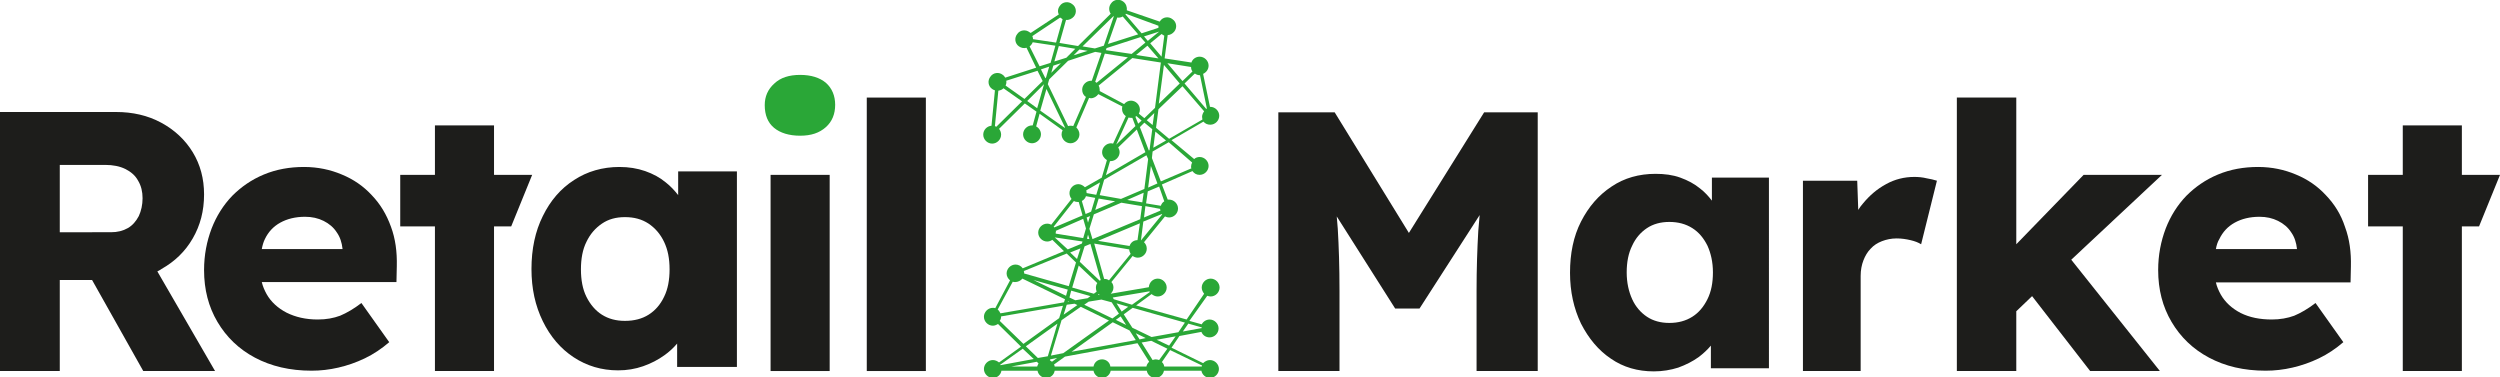
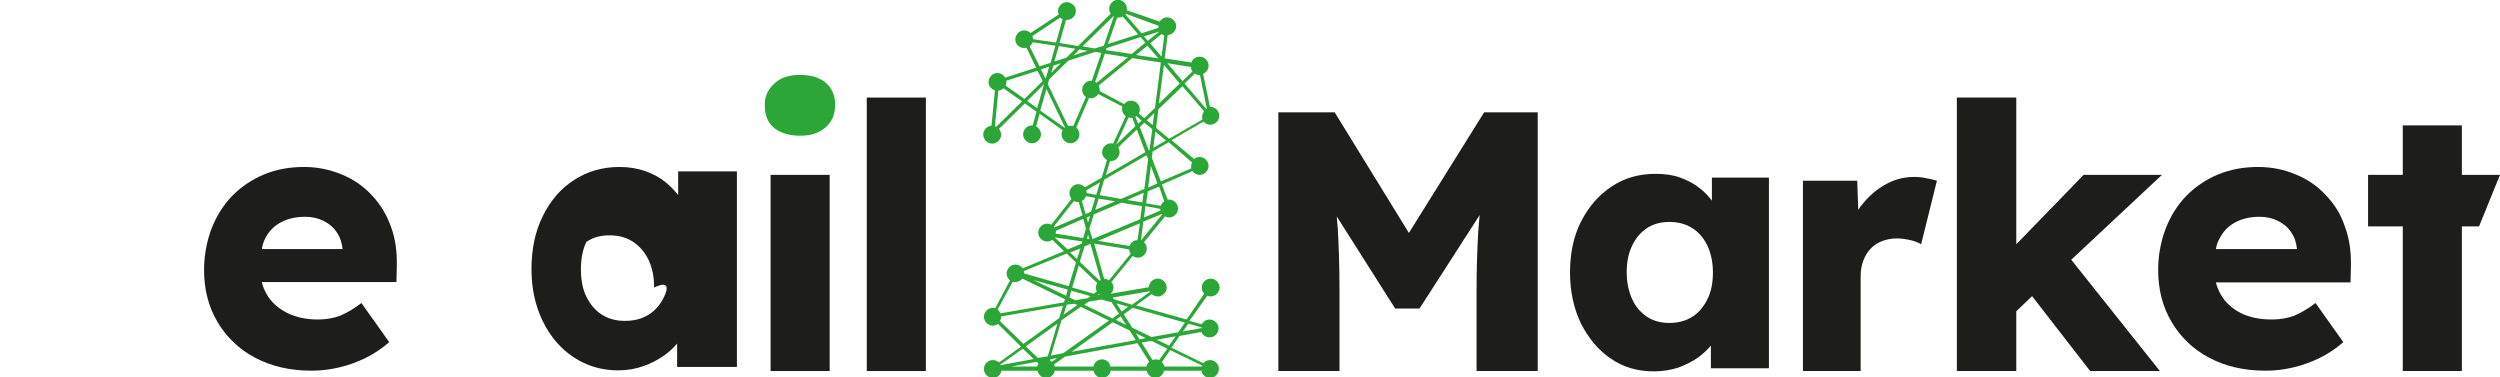
<svg xmlns="http://www.w3.org/2000/svg" id="Laag_1" x="0px" y="0px" viewBox="0 0 727.7 109.8" style="enable-background:new 0 0 727.7 109.8;" xml:space="preserve">
  <style type="text/css">	.st0{fill:#1D1D1B;}	.st1{fill:#2AA737;}</style>
  <g>
-     <path class="st0" d="M47,78.3c3.9-2.2,6.9-5.1,9.1-8.9c2.2-3.8,3.3-8,3.3-12.8c0-4.6-1.1-8.7-3.3-12.3c-2.2-3.6-5.3-6.5-9.2-8.6  c-3.9-2.1-8.3-3.1-13.1-3.1H0V108h17.4V81.5h9.4L41.7,108h20.9L45.8,79C46.2,78.8,46.6,78.6,47,78.3z M17.4,48h13.2  c2.3,0,4.3,0.4,5.9,1.2c1.6,0.8,2.9,1.9,3.7,3.4c0.9,1.5,1.3,3.2,1.3,5.1s-0.4,3.7-1.1,5.2c-0.8,1.5-1.8,2.7-3.2,3.5  c-1.4,0.8-3,1.2-4.9,1.2H17.4V48z" />
    <path class="st0" d="M108.2,56.8c-2.4-2.6-5.3-4.6-8.7-6c-3.3-1.4-7-2.2-11-2.2c-4.2,0-8.1,0.7-11.7,2.2c-3.6,1.5-6.6,3.6-9.2,6.2  c-2.6,2.7-4.6,5.9-6,9.5c-1.4,3.7-2.2,7.7-2.2,12.1c0,5.7,1.3,10.7,3.9,15.1c2.6,4.4,6.2,7.9,10.9,10.4c4.7,2.5,10.2,3.8,16.5,3.8  c2.6,0,5.2-0.3,7.8-0.9c2.6-0.6,5.2-1.5,7.7-2.7c2.5-1.2,4.9-2.8,7.1-4.7l-8.1-11.4c-2.2,1.7-4.3,2.9-6.2,3.7  C97.1,92.6,95,93,92.5,93C89,93,86,92.3,83.4,91c-2.5-1.3-4.5-3.1-5.8-5.4c-0.6-1.1-1.1-2.2-1.4-3.5h39.2l0.1-4.6  c0.1-4.2-0.4-8-1.7-11.5C112.5,62.4,110.7,59.4,108.2,56.8z M77.1,69.6c1-2.1,2.5-3.7,4.5-4.8c2-1.1,4.4-1.7,7.2-1.7  c2,0,3.8,0.4,5.4,1.2c1.6,0.8,2.9,1.9,3.8,3.3c1,1.4,1.5,3,1.7,4.8v0.1H76.2C76.4,71.4,76.7,70.4,77.1,69.6z" />
-     <polygon class="st0" points="154.9,50.9 143.8,50.9 143.8,36.5 126.6,36.5 126.6,50.9 116.5,50.9 116.5,65.9 126.6,65.9 126.6,108   143.8,108 143.8,65.9 148.8,65.9  " />
-     <path class="st0" d="M197.4,56.8c-1-1.3-2.2-2.6-3.6-3.7c-1.7-1.4-3.7-2.5-6-3.3c-2.3-0.8-4.8-1.2-7.5-1.2c-4.9,0-9.4,1.3-13.2,3.8  c-3.9,2.5-6.9,6-9.1,10.5c-2.2,4.4-3.3,9.6-3.3,15.4c0,5.7,1.1,10.7,3.3,15.2c2.2,4.5,5.2,8,9,10.5c3.8,2.5,8.1,3.8,12.9,3.8  c2.6,0,5-0.4,7.3-1.2c2.3-0.8,4.4-1.9,6.2-3.2c1.4-1,2.6-2.1,3.7-3.4v6.8h17.4V49.9h-17.1V56.8z M193.3,86.4  c-1.1,2.3-2.6,4-4.5,5.2c-1.9,1.2-4.2,1.8-6.9,1.8c-2.6,0-4.8-0.6-6.7-1.8c-1.9-1.2-3.4-3-4.5-5.2s-1.6-4.9-1.6-8  c0-3.1,0.5-5.8,1.6-8c1.1-2.3,2.6-4,4.5-5.3c1.9-1.3,4.1-1.9,6.7-1.9c2.7,0,4.9,0.6,6.9,1.9c1.9,1.3,3.4,3,4.5,5.3  c1.1,2.3,1.6,4.9,1.6,8C194.9,81.5,194.4,84.2,193.3,86.4z" />
+     <path class="st0" d="M197.4,56.8c-1-1.3-2.2-2.6-3.6-3.7c-1.7-1.4-3.7-2.5-6-3.3c-2.3-0.8-4.8-1.2-7.5-1.2c-4.9,0-9.4,1.3-13.2,3.8  c-3.9,2.5-6.9,6-9.1,10.5c-2.2,4.4-3.3,9.6-3.3,15.4c0,5.7,1.1,10.7,3.3,15.2c2.2,4.5,5.2,8,9,10.5c3.8,2.5,8.1,3.8,12.9,3.8  c2.6,0,5-0.4,7.3-1.2c2.3-0.8,4.4-1.9,6.2-3.2c1.4-1,2.6-2.1,3.7-3.4v6.8h17.4V49.9h-17.1V56.8z M193.3,86.4  c-1.1,2.3-2.6,4-4.5,5.2c-1.9,1.2-4.2,1.8-6.9,1.8c-2.6,0-4.8-0.6-6.7-1.8c-1.9-1.2-3.4-3-4.5-5.2s-1.6-4.9-1.6-8  c0-3.1,0.5-5.8,1.6-8c1.9-1.3,4.1-1.9,6.7-1.9c2.7,0,4.9,0.6,6.9,1.9c1.9,1.3,3.4,3,4.5,5.3  c1.1,2.3,1.6,4.9,1.6,8C194.9,81.5,194.4,84.2,193.3,86.4z" />
    <rect x="224.3" y="50.9" class="st0" width="17.2" height="57.1" />
    <path class="st1" d="M240.4,24.1c-1.8-1.5-4.3-2.3-7.5-2.3c-3.2,0-5.7,0.8-7.5,2.5c-1.9,1.7-2.8,3.8-2.8,6.3c0,2.9,0.9,5.1,2.7,6.6  c1.8,1.5,4.4,2.3,7.6,2.3c3.2,0,5.6-0.8,7.5-2.5c1.8-1.6,2.7-3.8,2.7-6.5C243.1,27.9,242.2,25.7,240.4,24.1z" />
    <rect x="252.3" y="28.4" class="st0" width="17.2" height="79.6" />
  </g>
  <g>
    <polygon class="st0" points="629.3,50.9 606.5,50.9 586.9,71.1 586.9,28.4 569.6,28.4 569.6,108 586.9,108 586.9,90.6 591.5,86.2   608.4,108 628.7,108 602.9,75.6  " />
    <path class="st0" d="M677,56.8c-2.4-2.6-5.3-4.6-8.7-6c-3.3-1.4-7-2.2-11-2.2c-4.2,0-8.1,0.7-11.7,2.2c-3.6,1.5-6.6,3.6-9.2,6.2  c-2.6,2.7-4.6,5.9-6,9.5c-1.4,3.7-2.2,7.7-2.2,12.1c0,5.7,1.3,10.7,3.9,15.1c2.6,4.4,6.2,7.9,10.9,10.4c4.7,2.5,10.1,3.8,16.5,3.8  c2.6,0,5.2-0.3,7.8-0.9c2.6-0.6,5.2-1.5,7.7-2.7c2.5-1.2,4.9-2.8,7.1-4.7L674,88.2c-2.2,1.7-4.3,2.9-6.2,3.7  c-1.9,0.7-4.1,1.1-6.5,1.1c-3.5,0-6.5-0.6-9.1-1.9c-2.5-1.3-4.5-3.1-5.8-5.4c-0.6-1.1-1.1-2.2-1.4-3.5h39.2l0.1-4.6  c0.1-4.2-0.4-8-1.7-11.5C681.4,62.4,679.5,59.4,677,56.8z M646,69.6c1-2.1,2.5-3.7,4.5-4.8c2-1.1,4.4-1.7,7.2-1.7  c2,0,3.8,0.4,5.4,1.2c1.6,0.8,2.9,1.9,3.8,3.3c1,1.4,1.5,3,1.7,4.8v0.1H645C645.2,71.4,645.5,70.4,646,69.6z" />
    <polygon class="st0" points="727.7,50.9 716.6,50.9 716.6,36.5 699.4,36.5 699.4,50.9 689.3,50.9 689.3,65.9 699.4,65.9 699.4,108   716.6,108 716.6,65.9 721.6,65.9  " />
    <path class="st0" d="M498.3,58.4c-1-1.3-2.1-2.5-3.4-3.5c-1.7-1.4-3.6-2.4-5.8-3.2c-2.2-0.8-4.6-1.1-7.2-1.1  c-4.8,0-9.1,1.2-12.8,3.7c-3.8,2.5-6.7,5.9-8.9,10.2c-2.2,4.3-3.2,9.3-3.2,14.9c0,5.5,1.1,10.4,3.2,14.8c2.2,4.3,5.1,7.8,8.7,10.2  c3.6,2.5,7.8,3.7,12.5,3.7c2.5,0,4.9-0.4,7.1-1.1c2.2-0.8,4.2-1.8,6-3.1c1.3-1,2.5-2.1,3.5-3.3v6.6h16.9V51.7h-16.6V58.4z   M492.6,92.2c-1.9,1.2-4.1,1.8-6.7,1.8c-2.5,0-4.7-0.6-6.5-1.8c-1.8-1.2-3.3-2.9-4.3-5.1c-1-2.2-1.6-4.8-1.6-7.8  c0-3,0.5-5.6,1.6-7.8c1-2.2,2.5-3.9,4.3-5.1c1.8-1.2,4-1.8,6.5-1.8c2.6,0,4.8,0.6,6.7,1.8c1.9,1.2,3.3,2.9,4.4,5.1  c1,2.2,1.6,4.8,1.6,7.8c0,3-0.5,5.6-1.6,7.8C495.9,89.3,494.5,91,492.6,92.2z" />
    <path class="st0" d="M557.2,51.5c-2.9,0-5.7,0.7-8.2,2.1c-2.6,1.4-4.8,3.3-6.7,5.6c-0.5,0.6-1,1.2-1.4,1.9l-0.3-8.5h-15.8V108h16.8  V80.3c0-1.7,0.3-3.2,0.8-4.5c0.5-1.3,1.2-2.5,2.1-3.4c0.9-1,2-1.7,3.3-2.2c1.3-0.5,2.7-0.8,4.3-0.8c1.4,0,2.7,0.2,4,0.5  c1.3,0.3,2.3,0.7,3.1,1.2l4.6-18.5c-0.9-0.3-1.9-0.5-3-0.7C559.6,51.6,558.4,51.5,557.2,51.5z" />
    <path class="st0" d="M410.1,67.8l-21.6-35.1h-16.4V108h17.8V84.6c0-7-0.2-13-0.5-18c-0.1-1.2-0.2-2.4-0.3-3.6l17,26.8h7.1  l17.5-27.2c-0.1,1.5-0.3,3.1-0.4,4.6c-0.3,5.2-0.5,11-0.5,17.4V108h17.8V32.7H432L410.1,67.8z" />
  </g>
  <path class="st1" d="M351.4,86.1c0.3,0.1,0.7,0.2,1,0.2c1.4,0,2.6-1.2,2.6-2.6c0-1.4-1.2-2.6-2.6-2.6s-2.6,1.2-2.6,2.6 c0,0.7,0.3,1.3,0.7,1.8l-5.1,7.5l-14.7-4.1l4.5-3.3c0.5,0.4,1.1,0.7,1.8,0.7c1.4,0,2.6-1.2,2.6-2.6c0-1.4-1.2-2.6-2.6-2.6 c-1.4,0-2.5,1.1-2.6,2.5l-11.1,1.9c0.5-0.5,0.8-1.1,0.8-1.8c0-0.6-0.2-1.2-0.6-1.6l6.2-7.6c0.4,0.3,0.9,0.5,1.5,0.5 c1.4,0,2.6-1.2,2.6-2.6c0-0.8-0.3-1.4-0.8-1.9l6.1-7.5c0.4,0.2,0.8,0.3,1.2,0.3c1.4,0,2.6-1.2,2.6-2.6c0-1.4-1.2-2.6-2.6-2.6 c-0.1,0-0.3,0-0.4,0l-1.7-4.4l8.9-3.9c0.5,0.7,1.2,1.1,2.1,1.1c1.4,0,2.6-1.2,2.6-2.6c0-1.4-1.2-2.6-2.6-2.6c-0.6,0-1.2,0.2-1.6,0.6 l-6.6-5.5l9.3-5.4c0.5,0.6,1.2,0.9,2,0.9c1.4,0,2.6-1.2,2.6-2.6c0-1.4-1.2-2.6-2.6-2.6c0,0-0.1,0-0.1,0l-2-9.6 c0.9-0.4,1.6-1.3,1.6-2.4c0-1.4-1.2-2.6-2.6-2.6c-1.1,0-2.1,0.7-2.4,1.7l-7.8-1.2l0.9-6.8c0.7,0,1.4-0.4,1.9-1 c0.9-1.1,0.7-2.8-0.5-3.6c-1.1-0.9-2.8-0.7-3.6,0.5c-0.1,0.1-0.1,0.1-0.1,0.2L328,3c0.1-0.9-0.2-1.9-1-2.5c-1.1-0.9-2.8-0.7-3.6,0.5 c-0.7,0.9-0.7,2.1-0.1,3l-9.5,9.4l-5.4-0.9l1.9-6.7c0.8,0.1,1.7-0.3,2.3-1c0.9-1.1,0.7-2.8-0.5-3.6c-1.1-0.9-2.8-0.7-3.6,0.5 c-0.6,0.8-0.7,1.7-0.3,2.5L300,9.6c-0.1-0.1-0.2-0.2-0.3-0.2c-1.1-0.9-2.8-0.7-3.6,0.5c-0.9,1.1-0.7,2.8,0.5,3.6 c0.7,0.5,1.5,0.6,2.2,0.4l2.8,5.8l-9,2.9c-0.2-0.3-0.4-0.6-0.7-0.8c-1.1-0.9-2.8-0.7-3.6,0.5c-0.9,1.1-0.7,2.8,0.5,3.6 c0.3,0.2,0.5,0.3,0.8,0.4l-1,10.3c-1.3,0.1-2.4,1.2-2.4,2.6c0,1.4,1.2,2.6,2.6,2.6s2.6-1.2,2.6-2.6c0-0.6-0.2-1.2-0.6-1.7l7.5-7.4 l3.4,2.4l-1.1,4c-0.1,0-0.1,0-0.2,0c-1.4,0-2.6,1.2-2.6,2.6c0,1.4,1.2,2.6,2.6,2.6s2.6-1.2,2.6-2.6c0-1-0.6-1.9-1.4-2.3l1-3.7 l6.7,4.8c-0.2,0.4-0.3,0.8-0.3,1.2c0,1.4,1.2,2.6,2.6,2.6s2.6-1.2,2.6-2.6c0-0.8-0.4-1.5-0.9-2l3.7-8.6c0.2,0,0.4,0.1,0.5,0.1 c0.9,0,1.7-0.5,2.2-1.2l7,3.6c-0.1,0.2-0.1,0.5-0.1,0.7c0,0.9,0.4,1.6,1.1,2.1l-3.7,8c-0.2,0-0.4-0.1-0.6-0.1 c-1.4,0-2.6,1.2-2.6,2.6c0,1,0.6,1.8,1.4,2.3l-1.5,5.1l-4.9,2.8c-0.5-0.5-1.2-0.9-1.9-0.9c-1.4,0-2.6,1.2-2.6,2.6 c0,0.6,0.2,1.2,0.6,1.7l-5.9,7.5c-0.4-0.2-0.7-0.3-1.2-0.3c-1.4,0-2.6,1.2-2.6,2.6c0,1.4,1.2,2.6,2.6,2.6c0.6,0,1.1-0.2,1.5-0.5 l3.4,3.3l-12,5c-0.5-0.7-1.3-1.1-2.1-1.1c-1.4,0-2.6,1.2-2.6,2.6c0,0.8,0.4,1.5,1,2l-4.3,8.1c-0.2-0.1-0.5-0.1-0.7-0.1 c-1.4,0-2.6,1.2-2.6,2.6c0,1.4,1.2,2.6,2.6,2.6c0.5,0,1-0.2,1.5-0.5l6.7,6.6l-6.4,4.6c-0.5-0.4-1.1-0.7-1.8-0.7 c-1.4,0-2.6,1.2-2.6,2.6c0,1.4,1.2,2.6,2.6,2.6c1.3,0,2.3-0.9,2.5-2.1h10.5c0.2,1.2,1.3,2.1,2.5,2.1c1.3,0,2.3-0.9,2.5-2.1h11.3 c0.2,1.2,1.3,2.1,2.5,2.1s2.3-0.9,2.5-2.1h10.5c0.2,1.2,1.3,2.1,2.5,2.1s2.3-0.9,2.5-2.1h10.9c0.2,1.2,1.3,2.1,2.5,2.1 c1.4,0,2.6-1.2,2.6-2.6c0-1.4-1.2-2.6-2.6-2.6c-0.8,0-1.5,0.4-2,0.9l-9.2-4.5l2.3-3.4l6.4-1.2c0.4,1,1.3,1.6,2.4,1.6 c1.4,0,2.6-1.2,2.6-2.6s-1.2-2.6-2.6-2.6c-1,0-1.9,0.6-2.3,1.4l-3.6-1L351.4,86.1z M344.9,93.9l-1.9,2.8l-7.8,1.4l-5.6-2.7l-2.5-3.9 l2.6-1.9L344.9,93.9z M320.8,104.6c-1.3,0-2.3,0.9-2.5,2.1H307c0-0.2-0.1-0.4-0.2-0.6l3.2-2.3l21.1-3.9l3.4,5.4 c-0.4,0.4-0.7,0.8-0.8,1.4h-10.5C323.1,105.5,322,104.6,320.8,104.6z M311.8,84.6l5.6,1.6l-0.8,0.6l-3.6,0.6l-1.7-0.8L311.8,84.6z  M310.3,86.1l-9.5-4.6l10,2.8L310.3,86.1z M315.7,71.7l1.7-0.7l3,10.5c-0.1,0.1-0.2,0.1-0.3,0.2l-5.8-5.5L315.7,71.7z M313.5,75.4 l-2-1.9l3-1.2L313.5,75.4z M318.8,57.6l-1.2,4l-1.6,0.7l-1.1-3.8c0.6-0.3,1-0.8,1.2-1.4L318.8,57.6z M330.8,33.8l1.5,1.3l-1,0.9 l-0.8-2C330.6,33.9,330.7,33.8,330.8,33.8z M333.1,35.7l2.3,1.9l-0.8,6.1l-0.2,0.1l-2.6-6.8L333.1,35.7z M333.8,35l2.2-2.1l-0.5,3.5 L333.8,35z M336.3,38.3l3.1,2.6l-3.7,2.1L336.3,38.3z M334.2,46.3l-1.1,8.7l-6.8,2.9l-6.2-1.1l1.3-4.5l12.3-7.1L334.2,46.3z  M335,48.3l1.9,5.1l-2.7,1.2L335,48.3z M337.7,60.8c0,0.2,0,0.4,0.1,0.5l-4.8,2l0.4-3.3L337.7,60.8z M325.7,91.3l-1.9,1.4l-8.2-4 l1.3-0.9l3.7-0.6l3,0.8L325.7,91.3z M325,88.3l3.4,1l-1.9,1.4L325,88.3z M324.8,93.1l1.4-1l1.6,2.5L324.8,93.1z M328.8,96.2l1.8,2.8 l-18.7,3.4l12-8.6L328.8,96.2z M314.5,88.2L314.5,88.2L314.5,88.2L314.5,88.2z M319.8,85.6c0.1,0.1,0.2,0.2,0.3,0.3l-0.5-0.1 L319.8,85.6z M321.6,81.2c-0.1,0-0.1,0-0.2,0l-2.9-10.3l10.2,1.7c0,0.5,0.2,0.9,0.4,1.3l-6.3,7.7C322.4,81.3,322,81.2,321.6,81.2z  M331.1,69.9c-1.1,0-2,0.7-2.3,1.7l-9.2-1.5l12.2-5.1L331.1,69.9z M332.8,64.5l5.4-2.2c0,0,0.1,0.1,0.1,0.1l-6.2,7.6L332.8,64.5z  M331.9,63.8l-13.9,5.8l-0.9-3l1.3-4.2l8-3.4l6,1L331.9,63.8z M316.7,64.8l-0.4-1.5l1-0.4L316.7,64.8z M328.1,58.2l4.8-2.1l-0.4,2.8 L328.1,58.2z M324.6,58.6l-5.8,2.5l1-3.3L324.6,58.6z M313.8,58.8c0.1,0,0.1,0,0.2,0l1.1,3.9l-8.2,3.5c-0.1-0.1-0.1-0.1-0.2-0.2 l5.9-7.5C312.9,58.7,313.3,58.8,313.8,58.8z M307.3,67.2l8-3.5l0.8,2.8l-0.8,2.8l-8-1.3c0-0.1,0-0.2,0-0.4 C307.4,67.5,307.4,67.3,307.3,67.2z M316.7,68.3l0.4,1.3l-0.7-0.1L316.7,68.3z M319.4,82.4c-0.3,0.4-0.4,0.9-0.4,1.4 c0,0.4,0.1,0.7,0.2,1.1l-0.8,0.6l-6.3-1.8l1.9-6.4L319.4,82.4z M311.2,87.7l-0.4,0.1l0.1-0.2L311.2,87.7z M312.8,88.4l0.8,0.4 l-4,2.8l0.9-2.9L312.8,88.4z M314.6,89.3l8.2,4l-13.3,9.5l-3.6,0.7l3.1-10.3L314.6,89.3z M306.2,105.3c-0.2-0.2-0.4-0.3-0.6-0.4 l0.1-0.3l2-0.4L306.2,105.3z M305,103.7l-2.9,0.5l-3.5-3.4l9.2-6.6L305,103.7z M302.3,105.8c-0.2,0.3-0.3,0.6-0.4,0.9h-7.6l7.5-1.4 L302.3,105.8z M337.4,104.8c-0.3-0.1-0.7-0.2-1-0.2c-0.3,0-0.6,0.1-0.9,0.2l-3.2-5.1l2.8-0.5l4.7,2.3L337.4,104.8z M331.7,98.8 l-1.1-1.8l2.9,1.4L331.7,98.8z M324.2,87.1l-0.3-0.5l10.7-1.8c0,0.1,0,0.1,0.1,0.2l-5.2,3.7L324.2,87.1z M338.9,58.6 c-0.5,0.3-0.8,0.7-1,1.3l-4.3-0.7l0.5-3.5l3.3-1.4L338.9,58.6z M347,47.3c-0.2,0.4-0.3,0.8-0.3,1.2c0,0.2,0,0.4,0.1,0.5l-8.9,3.8 l-2.6-6.8l0.2-1.9l4.7-2.7L347,47.3z M340.3,40.4l-3.8-3.2l0.7-5.4l7-6.7l6.3,7.3c-0.3,0.4-0.6,1-0.6,1.6c0,0.3,0.1,0.5,0.1,0.8 L340.3,40.4z M319.2,24.1c-0.1-0.1-0.3-0.2-0.4-0.3l2.8-8.2l6.7,1.1L319.2,24.1z M321.9,14.6l0.2-0.6l9.9-3.2l1.4,1.6l-4,3.3 L321.9,14.6z M320.9,14.5L320.9,14.5L320.9,14.5L320.9,14.5z M326.8,4.8l4.5,5.2l-8.8,2.8l2.7-7.7C325.7,5.2,326.3,5.1,326.8,4.8z  M338.1,9.9C338.1,10,338.1,10,338.1,9.9c0.3,0.2,0.6,0.4,0.8,0.5l-0.8,6.1l-3.3-3.9L338.1,9.9z M337.4,9.2l-3.3,2.7l-1.1-1.3 L337.4,9.2C337.4,9.1,337.4,9.1,337.4,9.2z M334,13.3l3.2,3.7l-6.5-1L334,13.3z M347.1,20.8l-2.9,2.8l-4.4-5.2l6.9,1.1 C346.7,20,346.8,20.4,347.1,20.8z M343.4,24.3l-6.1,5.9l1.5-11.3L343.4,24.3z M351.3,31.6c-0.1,0-0.1,0.1-0.2,0.1l-6.3-7.4l3-2.9 c0.4,0.3,0.9,0.5,1.5,0.5c0,0,0,0,0,0L351.3,31.6z M337.2,7.5c0,0.2,0,0.4,0,0.6l-4.9,1.6l-4.7-5.5c0,0,0,0,0,0 c0.1-0.1,0.1-0.2,0.1-0.2L337.2,7.5z M324.1,4.7c0,0,0.1,0.1,0.1,0.1l-2.9,8.5l-2.6,0.8l-3.6-0.6L324.1,4.7z M316.6,14.8l-4.1,1.3 l1.7-1.7L316.6,14.8z M313,14.2l-2.6,2.6l-3.5,1.1l1.3-4.5L313,14.2z M304.3,22.8l-1.3-2.6l2.4-0.8l-0.9,3.1L304.3,22.8z  M306.6,19.1l2.2-0.7l-2.8,2.8L306.6,19.1z M307.4,12.4l-6.7-1c0-0.3-0.1-0.6-0.2-0.9l8.1-5.4c0.1,0.1,0.2,0.2,0.3,0.2 c0.1,0.1,0.3,0.2,0.4,0.3L307.4,12.4z M299.7,13.5c0.2-0.1,0.3-0.3,0.5-0.5c0.2-0.2,0.3-0.5,0.4-0.7l6.6,1l-1.4,5l-3.2,1L299.7,13.5 z M302,20.6l1.5,3l-5.3,5.2l-5.5-3.9c0.2-0.4,0.3-0.9,0.2-1.4L302,20.6z M290,36.9c-0.1-0.1-0.3-0.1-0.4-0.2l1-10.3 c0.6-0.1,1.1-0.3,1.5-0.7l5.4,3.8L290,36.9z M299,29.4l4.9-4.9l0,0l-2,7L299,29.4z M304.6,25.9l5.4,11.2c0,0-0.1,0.1-0.1,0.1l-7.1-5 L304.6,25.9z M312.4,36.7c-0.3-0.1-0.5-0.1-0.8-0.1c-0.2,0-0.4,0-0.7,0.1L305,24.5l0.4-1.4l5.5-5.4l7.9-2.6l1.8,0.3l-2.8,8.1 c-0.1,0-0.2,0-0.2,0c-1.4,0-2.6,1.2-2.6,2.6c0,0.9,0.4,1.7,1.1,2.1L312.4,36.7z M320.1,26.5c0-0.1,0-0.3,0-0.4 c0-0.4-0.1-0.8-0.3-1.2l9.8-8l8.3,1.3l-1.7,13.2l-3.1,3l-1.6-1.3c0.2-0.4,0.3-0.8,0.3-1.2c0-1.4-1.2-2.6-2.6-2.6c-0.8,0-1.5,0.4-2,1 L320.1,26.5z M329.2,34.3c0.1,0,0.3,0,0.4,0l0.9,2.4l-5.6,5.4l3.6-7.9C328.8,34.3,329,34.3,329.2,34.3z M323.1,46.9 c0.1,0,0.2,0,0.2,0c1.4,0,2.6-1.2,2.6-2.6c0-0.5-0.2-1-0.4-1.4l5.4-5.2l2.5,6.6L321.9,51L323.1,46.9z M320.2,53.1l-1.1,3.6l-2.8-0.5 c0-0.3-0.1-0.5-0.1-0.8L320.2,53.1z M307,69.1C307,69.1,307,69.1,307,69.1l8.1,1.2l-0.2,0.6l-4.1,1.7L307,69.1z M310.5,73.8l2.7,2.6 l-2.1,6.9l-13-3.7c0-0.1,0-0.1,0-0.2c0-0.2,0-0.3-0.1-0.5L310.5,73.8z M294.8,82c0.2,0.1,0.5,0.1,0.7,0.1c0.8,0,1.6-0.4,2.1-1 l12.4,6l-0.3,0.9l-18.5,3.2c-0.2-0.4-0.4-0.8-0.8-1.1L294.8,82z M291,93.4c0.3-0.4,0.4-0.8,0.4-1.3l18-3.1l-1.1,3.6l-10.4,7.5 L291,93.4z M300.9,104.5l-9.7,1.8c0,0,0-0.1-0.1-0.1l6.6-4.7L300.9,104.5z M349.9,106.4c0,0.1-0.1,0.2-0.1,0.3h-10.9 c-0.1-0.5-0.3-1-0.7-1.3l2.4-3.5L349.9,106.4z M340.3,100.6l-3.6-1.7l5.5-1L340.3,100.6z M349.8,95.3c0,0.1,0,0.1,0,0.2l-5.5,1 l1.6-2.3L349.8,95.3z" />
</svg>